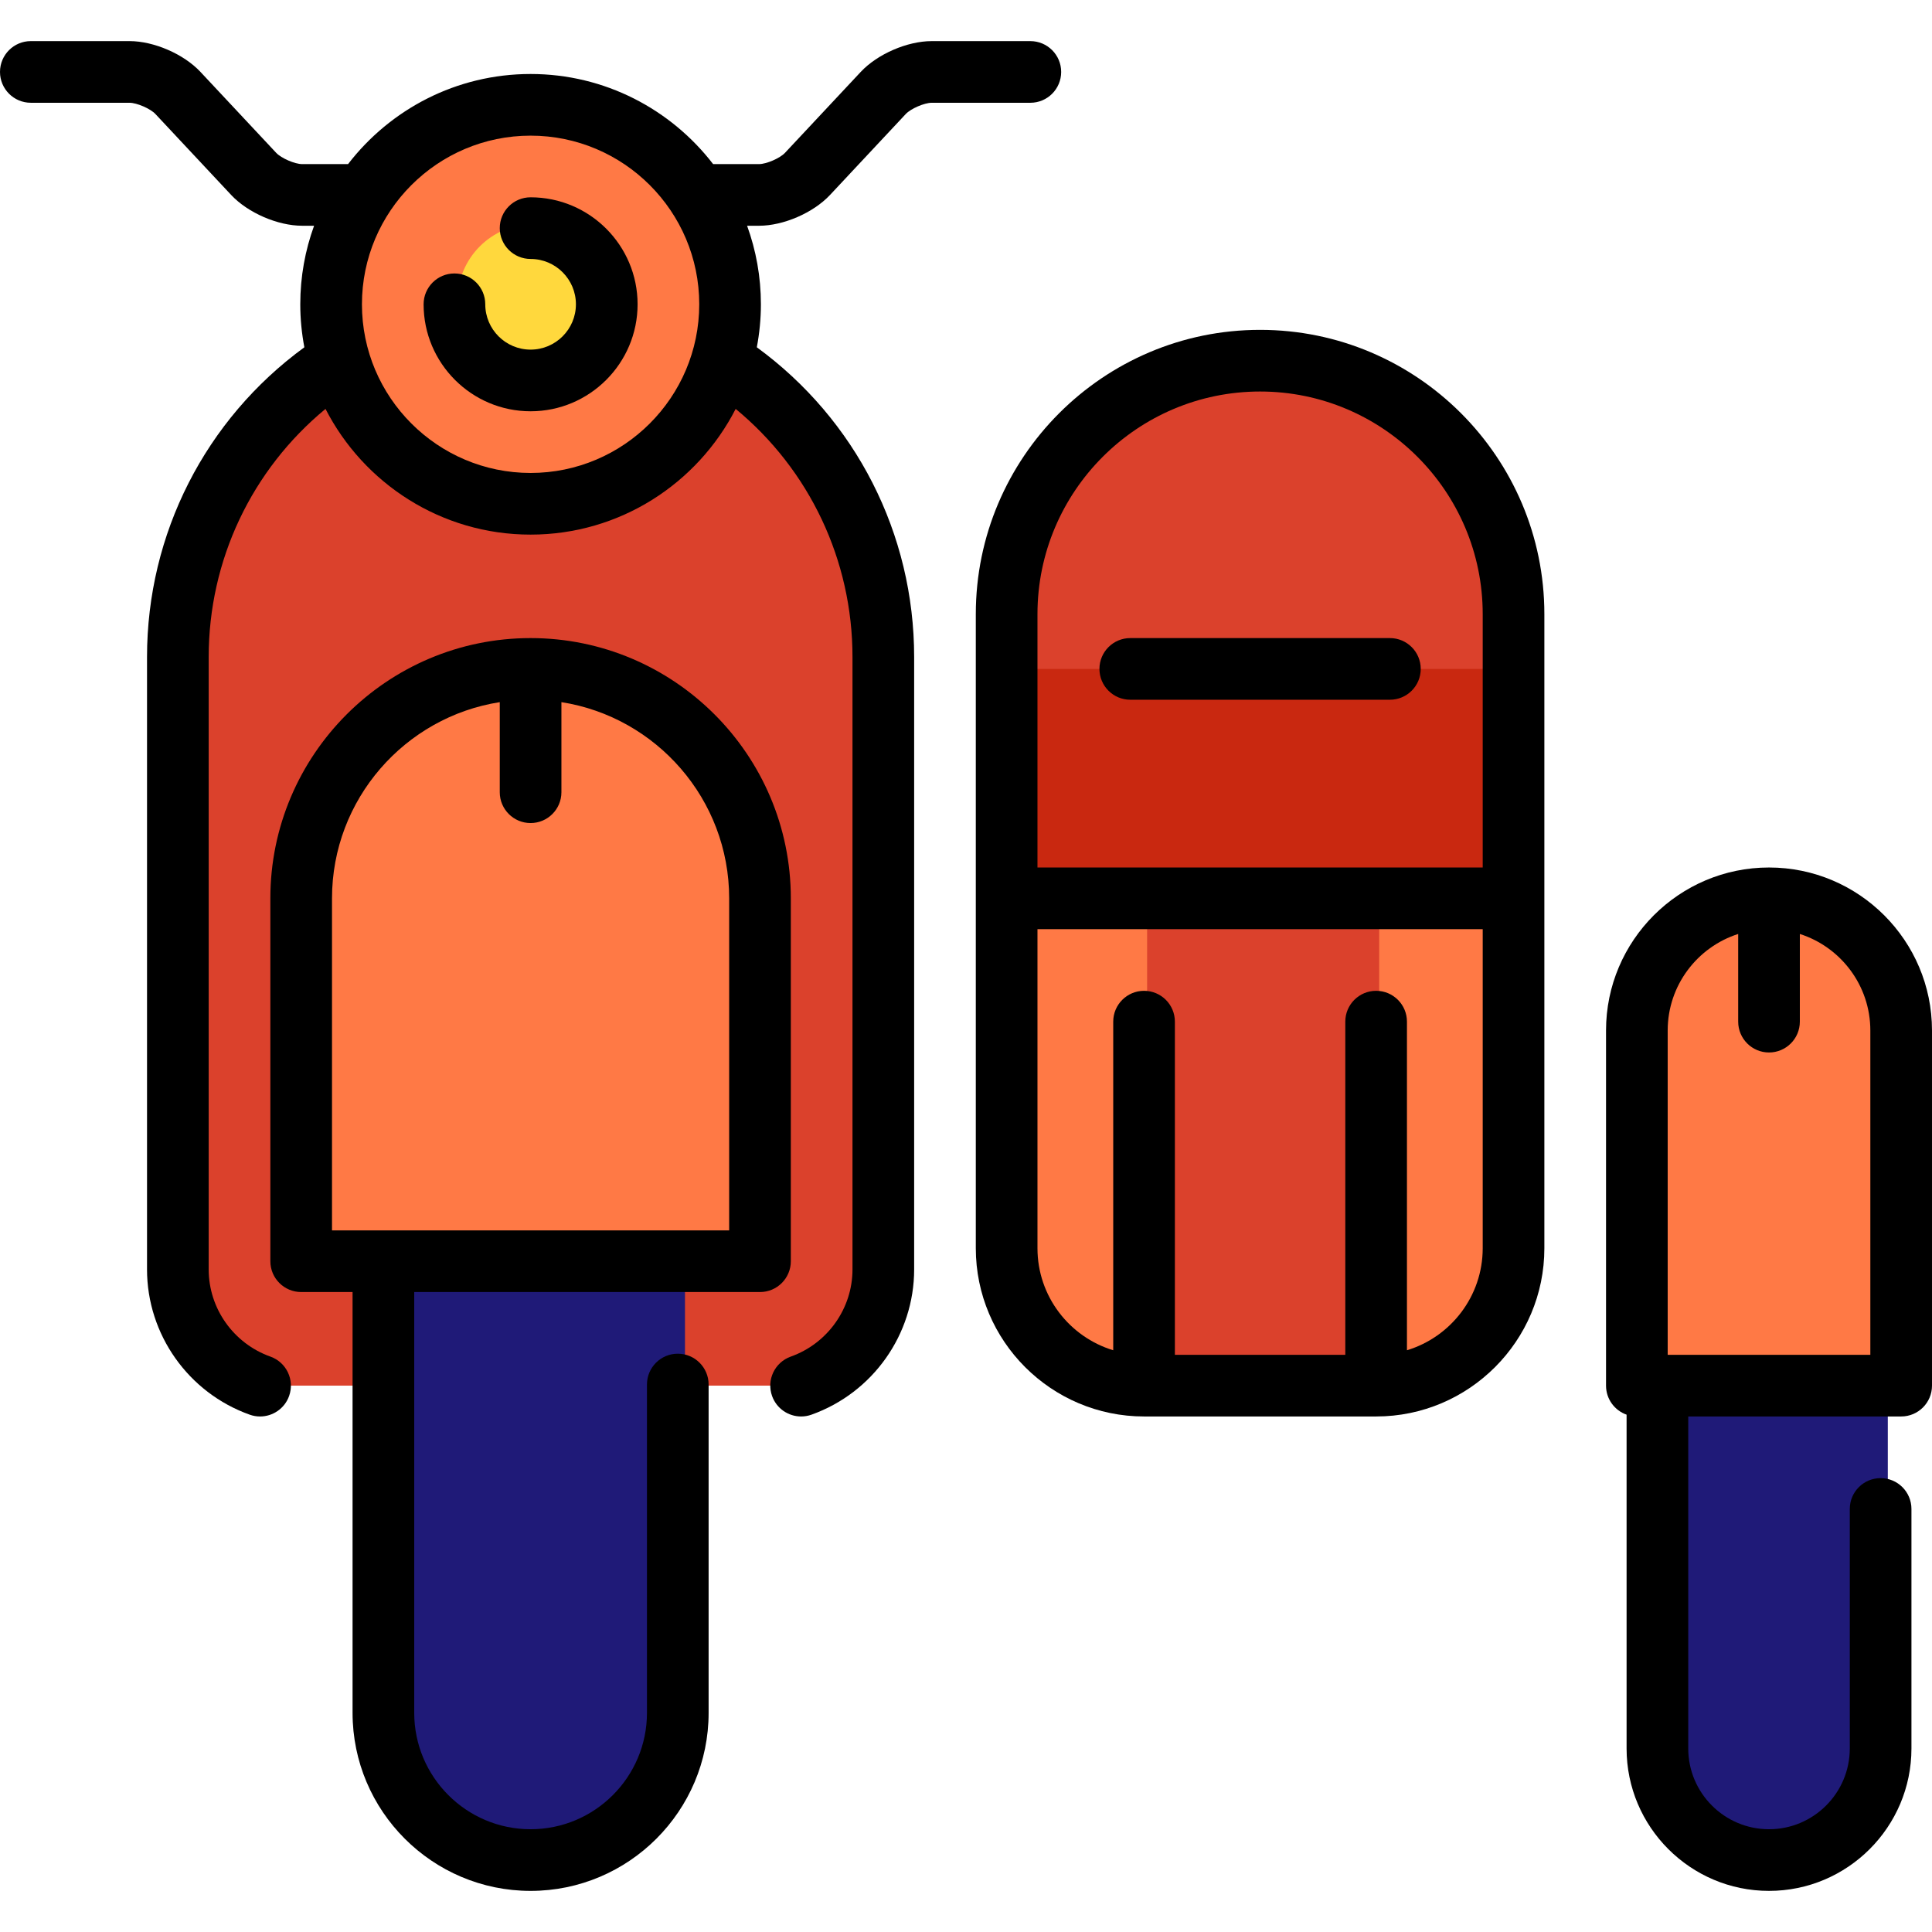
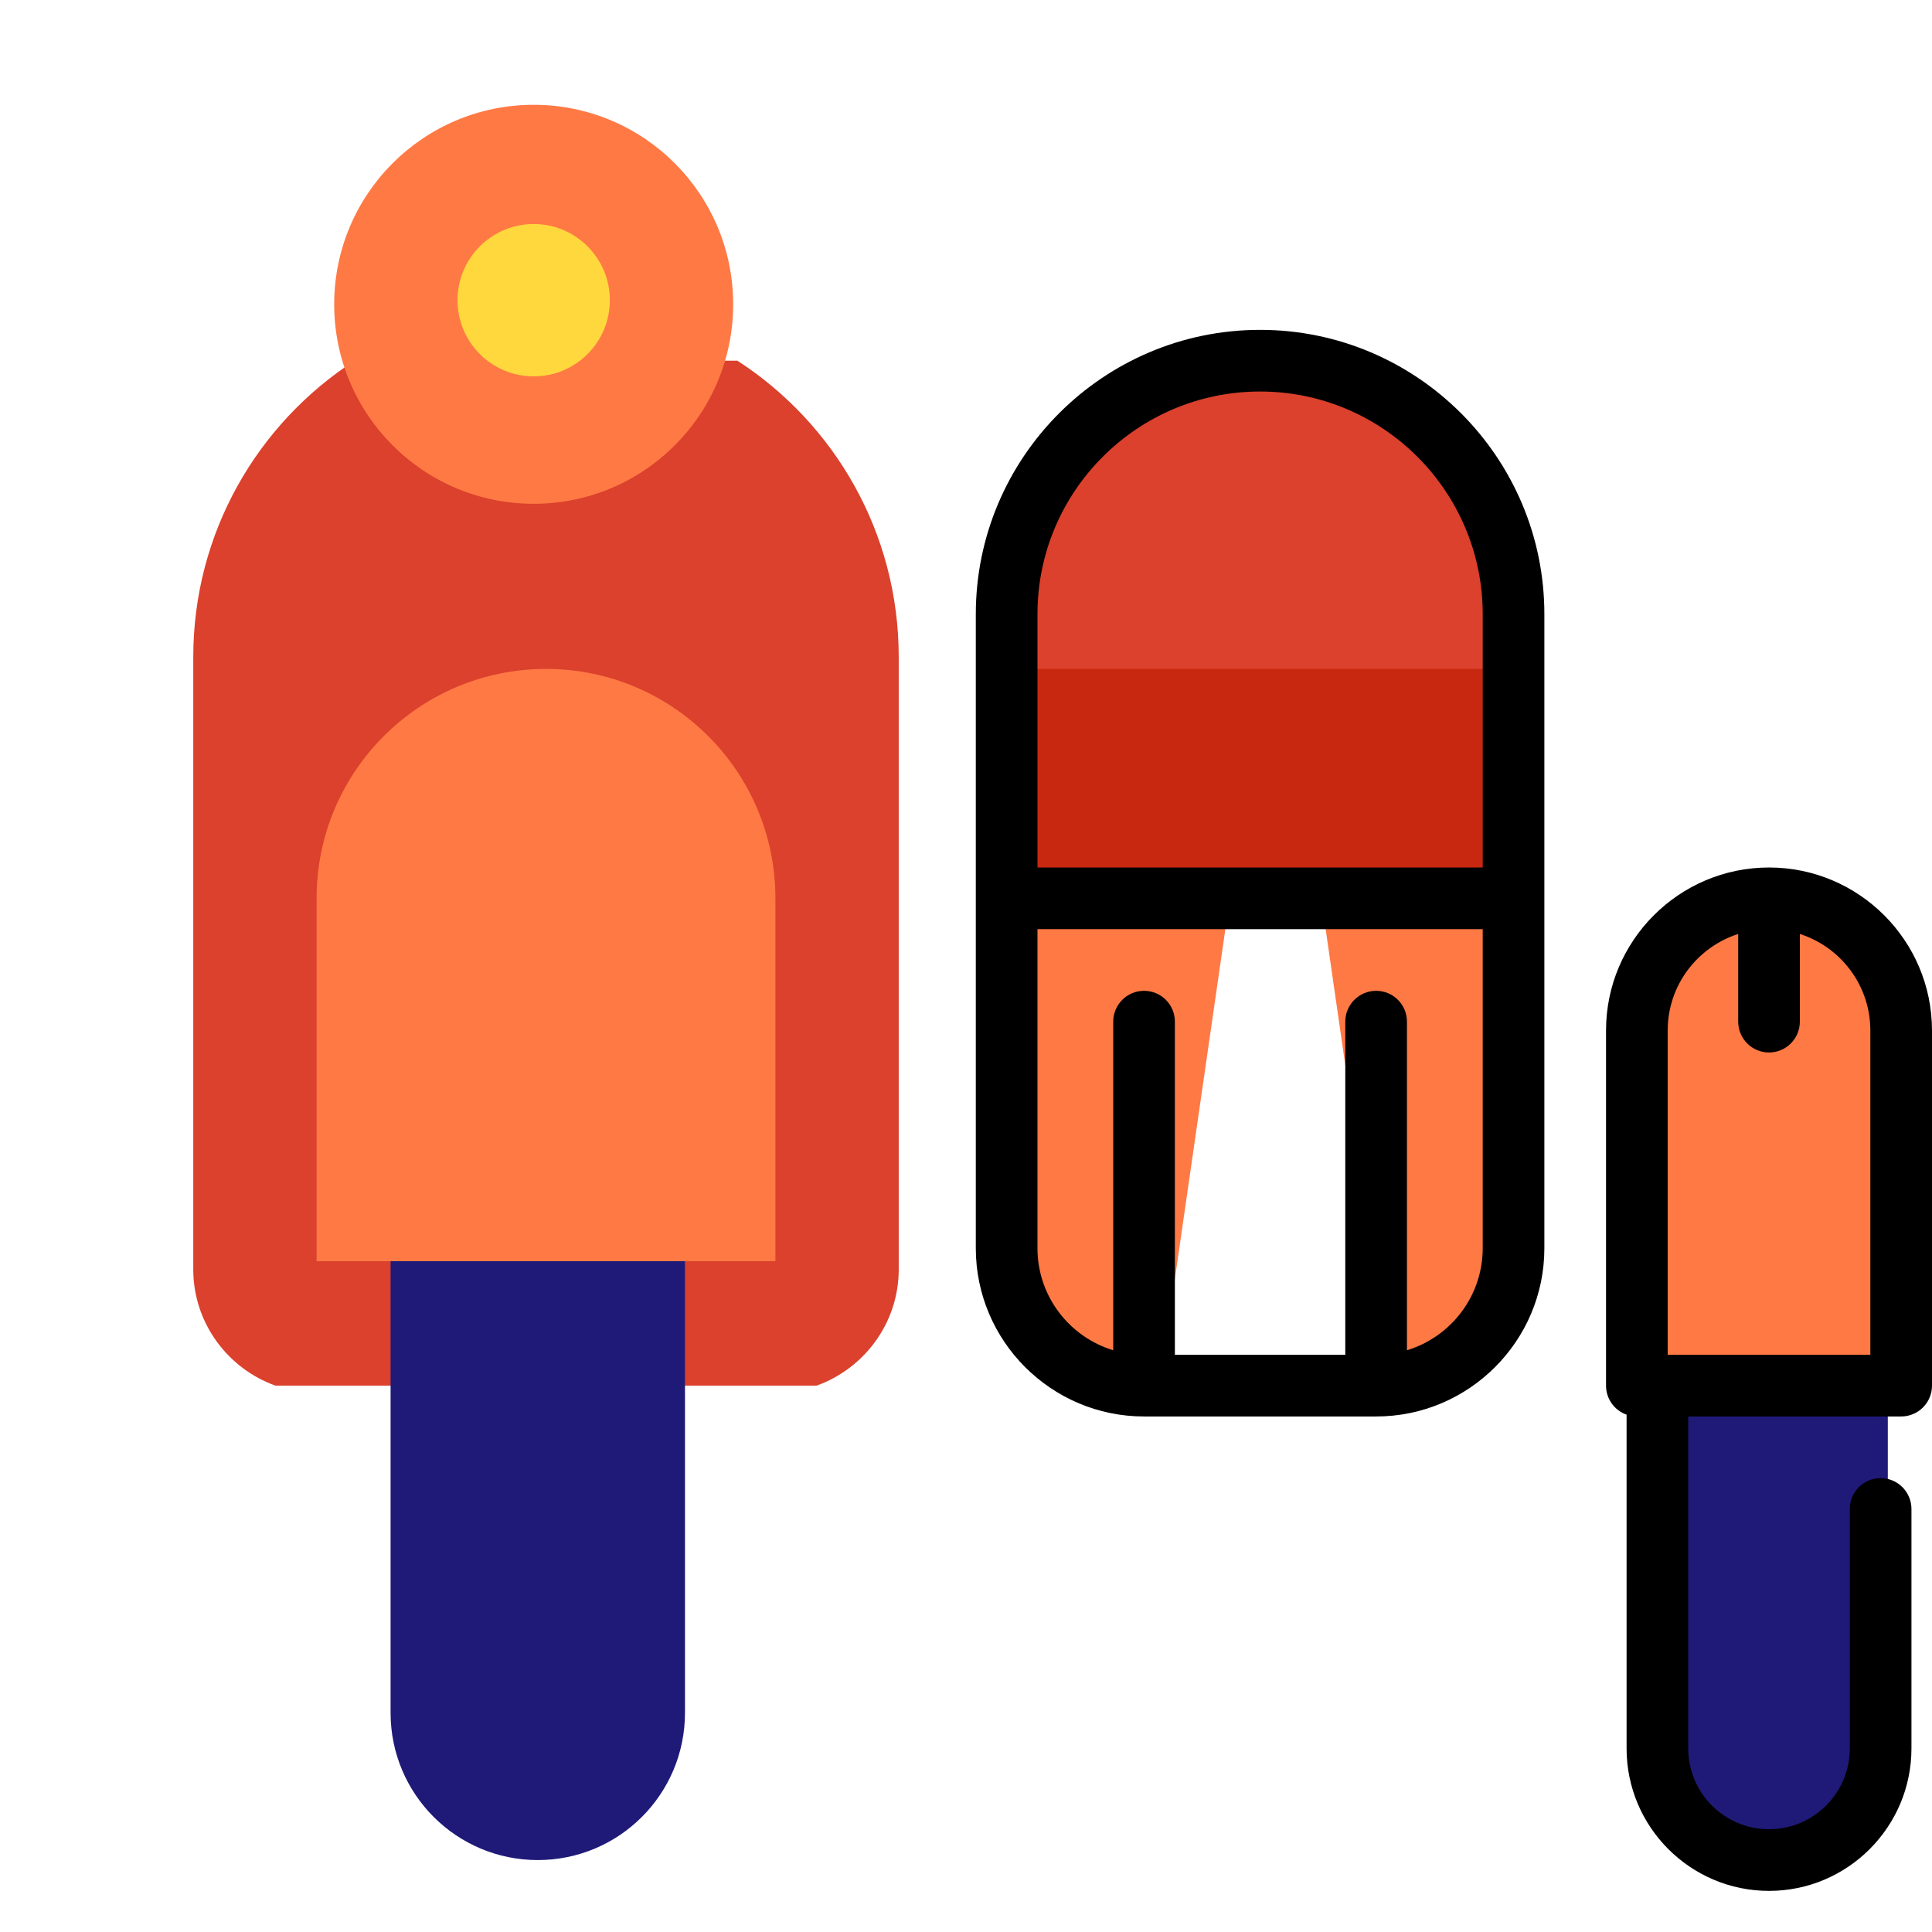
<svg xmlns="http://www.w3.org/2000/svg" version="1.1" id="Layer_1" x="0px" y="0px" viewBox="0 0 512 512" style="enable-background:new 0 0 512 512;" xml:space="preserve">
  <g>
    <path style="fill:#FF7945;" d="M346.986,216.279l21.787,150.931c20.112,0,36.415-16.303,36.415-36.415v-92.729L346.986,216.279z" />
    <path style="fill:#FF7945;" d="M270.855,238.066v92.729c0,20.112,16.304,36.415,36.416,36.415l21.787-150.931L270.855,238.066z" />
  </g>
  <g>
-     <rect x="303.997" y="216.282" style="fill:#DB412C;" width="61.505" height="150.931" />
    <path style="fill:#DB412C;" d="M195.414,95.585H93.979c-25.731,16.652-42.76,45.605-42.76,78.535v162.293   c0,14.158,9.128,26.283,21.787,30.796h143.379c12.659-4.512,21.787-16.637,21.787-30.796V174.12   C238.174,141.19,221.146,112.237,195.414,95.585z" />
  </g>
  <path style="fill:#1F1A78;" d="M103.509,323.341v130.587c0,21.544,17.465,39.009,39.009,39.009s39.009-17.465,39.009-39.009V323.341  H103.509z" />
  <g>
    <path style="fill:#FF7945;" d="M144.697,177.27c-33.577,0-60.796,27.22-60.796,60.796v96.169h121.592v-96.169   C205.493,204.488,178.274,177.27,144.697,177.27z" />
    <circle style="fill:#FF7945;" cx="141.432" cy="80.645" r="52.867" />
  </g>
  <circle style="fill:#FFD83D;" cx="141.432" cy="79.556" r="20.184" />
  <path style="fill:#DB412C;" d="M400.831,162.752c0-37.095-30.072-67.167-67.167-67.167s-67.167,30.072-67.167,67.167v14.518  l67.167,21.787l67.167-21.787V162.752z" />
  <rect x="267.591" y="177.272" style="fill:#C92810;" width="134.329" height="60.796" />
  <path style="fill:#1F1A78;" d="M441.137,356.316v107.045c0,16.334,13.241,29.576,29.576,29.576  c16.334,0,29.576-13.242,29.576-29.576V356.316H441.137z" />
  <path style="fill:#FF7945;" d="M472.892,238.066c-19.343,0-35.023,15.68-35.023,35.023v94.121h70.046v-94.121  C507.915,253.746,492.235,238.066,472.892,238.066z" />
-   <path d="M201.408,342.405c4.512,0,8.17-3.657,8.17-8.17v-96.169c0-38.029-30.938-68.967-68.966-68.967s-68.966,30.938-68.966,68.967  v96.169c0,4.513,3.658,8.17,8.17,8.17h13.617v111.522c0,26.015,21.164,47.179,47.179,47.179c26.014,0,47.179-21.164,47.179-47.179  v-87.012c0-4.513-3.658-8.17-8.17-8.17c-4.512,0-8.17,3.657-8.17,8.17v87.012c0,17.004-13.834,30.839-30.839,30.839  s-30.839-13.834-30.839-30.839V342.405H201.408z M87.986,238.066c0-26.239,19.305-48.052,44.456-51.99v23.873  c0,4.513,3.658,8.17,8.17,8.17c4.512,0,8.17-3.657,8.17-8.17v-23.873c25.151,3.938,44.456,25.75,44.456,51.989v87.999H87.986  V238.066z" />
-   <path d="M140.612,52.288c-4.512,0-8.17,3.657-8.17,8.17s3.658,8.17,8.17,8.17c6.624,0,12.013,5.389,12.013,12.013  c0,6.624-5.389,12.013-12.013,12.013s-12.013-5.389-12.013-12.013c0-4.512-3.658-8.17-8.17-8.17c-4.512,0-8.17,3.658-8.17,8.17  c0,15.636,12.719,28.354,28.354,28.354s28.354-12.719,28.354-28.354S156.246,52.288,140.612,52.288z" />
-   <path d="M219.956,51.673l20.081-21.458c1.329-1.421,4.925-2.979,6.871-2.979h26.145c4.512,0,8.17-3.657,8.17-8.17  s-3.658-8.17-8.17-8.17h-26.145c-6.472,0-14.38,3.429-18.801,8.155l-20.08,21.457c-1.329,1.421-4.925,2.979-6.872,2.979h-12.17  c-11.168-14.506-28.693-23.878-48.373-23.878s-37.205,9.372-48.373,23.878h-12.17c-1.946,0-5.542-1.56-6.871-2.979L53.117,19.05  c-4.423-4.727-12.33-8.156-18.802-8.156H8.17c-4.512,0-8.17,3.657-8.17,8.17s3.658,8.17,8.17,8.17h26.145  c1.946,0,5.542,1.56,6.871,2.98l20.081,21.457c4.423,4.726,12.329,8.154,18.801,8.154h3.168c-2.365,6.499-3.659,13.509-3.659,20.816  c0,3.893,0.382,7.699,1.082,11.391c-26.21,19.137-41.694,49.403-41.694,82.087v162.294c0,17.221,10.936,32.69,27.213,38.492  c0.907,0.324,1.833,0.477,2.744,0.477c3.357,0,6.505-2.085,7.695-5.428c1.515-4.251-0.702-8.924-4.952-10.439  c-9.786-3.488-16.36-12.772-16.36-23.1V174.12c0-25.706,11.417-49.628,30.959-65.756c10.117,19.753,30.672,33.314,54.348,33.314  s44.231-13.559,54.348-33.314c19.541,16.128,30.959,40.05,30.959,65.756v162.294c0,10.328-6.574,19.612-16.36,23.1  c-4.25,1.515-6.468,6.189-4.952,10.439c1.192,3.343,4.338,5.428,7.695,5.428c0.911,0,1.837-0.154,2.744-0.477  c16.277-5.802,27.213-21.271,27.213-38.492V174.12c0-32.684-15.484-62.949-41.694-82.087c0.7-3.693,1.082-7.498,1.082-11.391  c0-7.306-1.294-14.316-3.659-20.816h3.168C207.626,59.827,215.532,56.397,219.956,51.673z M140.612,125.338  c-24.645,0-44.694-20.05-44.694-44.694c0-24.646,20.05-44.694,44.694-44.694s44.694,20.049,44.694,44.693  S165.256,125.338,140.612,125.338z" />
  <path d="M333.936,87.415c-41.541,0-75.337,33.795-75.337,75.337v168.042c0,24.585,20.001,44.586,44.586,44.586h61.502  c24.585,0,44.585-20.001,44.585-44.586V162.752C409.273,121.211,375.477,87.415,333.936,87.415z M372.857,357.83v-87.084  c0-4.513-3.658-8.17-8.17-8.17c-4.512,0-8.17,3.657-8.17,8.17v88.293h-45.162v-88.293c0-4.513-3.658-8.17-8.17-8.17  s-8.17,3.657-8.17,8.17v87.084c-11.603-3.513-20.076-14.302-20.076-27.037v-84.557h117.994v84.557  C392.933,343.528,384.46,354.317,372.857,357.83z M392.933,229.896H274.94v-67.144c0-32.531,26.466-58.997,58.997-58.997  s58.997,26.466,58.997,58.997V229.896z" />
-   <path d="M368.339,169.098h-68.805c-4.512,0-8.17,3.658-8.17,8.17c0,4.513,3.658,8.17,8.17,8.17h68.805c4.512,0,8.17-3.657,8.17-8.17  C376.51,172.756,372.851,169.098,368.339,169.098z" />
  <path d="M468.807,229.896c-23.817,0-43.193,19.376-43.193,43.192v94.121c0,3.556,2.276,6.573,5.447,7.695v88.456  c0,20.812,16.933,37.745,37.746,37.745s37.746-16.933,37.746-37.745v-63.471c0-4.513-3.658-8.17-8.17-8.17s-8.17,3.657-8.17,8.17  v63.471c0,11.803-9.603,21.405-21.406,21.405c-11.804,0-21.406-9.603-21.406-21.405v-87.981h56.429c4.512,0,8.17-3.657,8.17-8.17  v-94.121C512,249.272,492.624,229.896,468.807,229.896z M495.66,359.039h-53.706v-85.951c0-11.958,7.86-22.112,18.683-25.577v23.236  c0,4.513,3.658,8.17,8.17,8.17c4.512,0,8.17-3.657,8.17-8.17v-23.236c10.823,3.465,18.683,13.619,18.683,25.577V359.039z" />
  <g>
</g>
  <g>
</g>
  <g>
</g>
  <g>
</g>
  <g>
</g>
  <g>
</g>
  <g>
</g>
  <g>
</g>
  <g>
</g>
  <g>
</g>
  <g>
</g>
  <g>
</g>
  <g>
</g>
  <g>
</g>
  <g>
</g>
</svg>